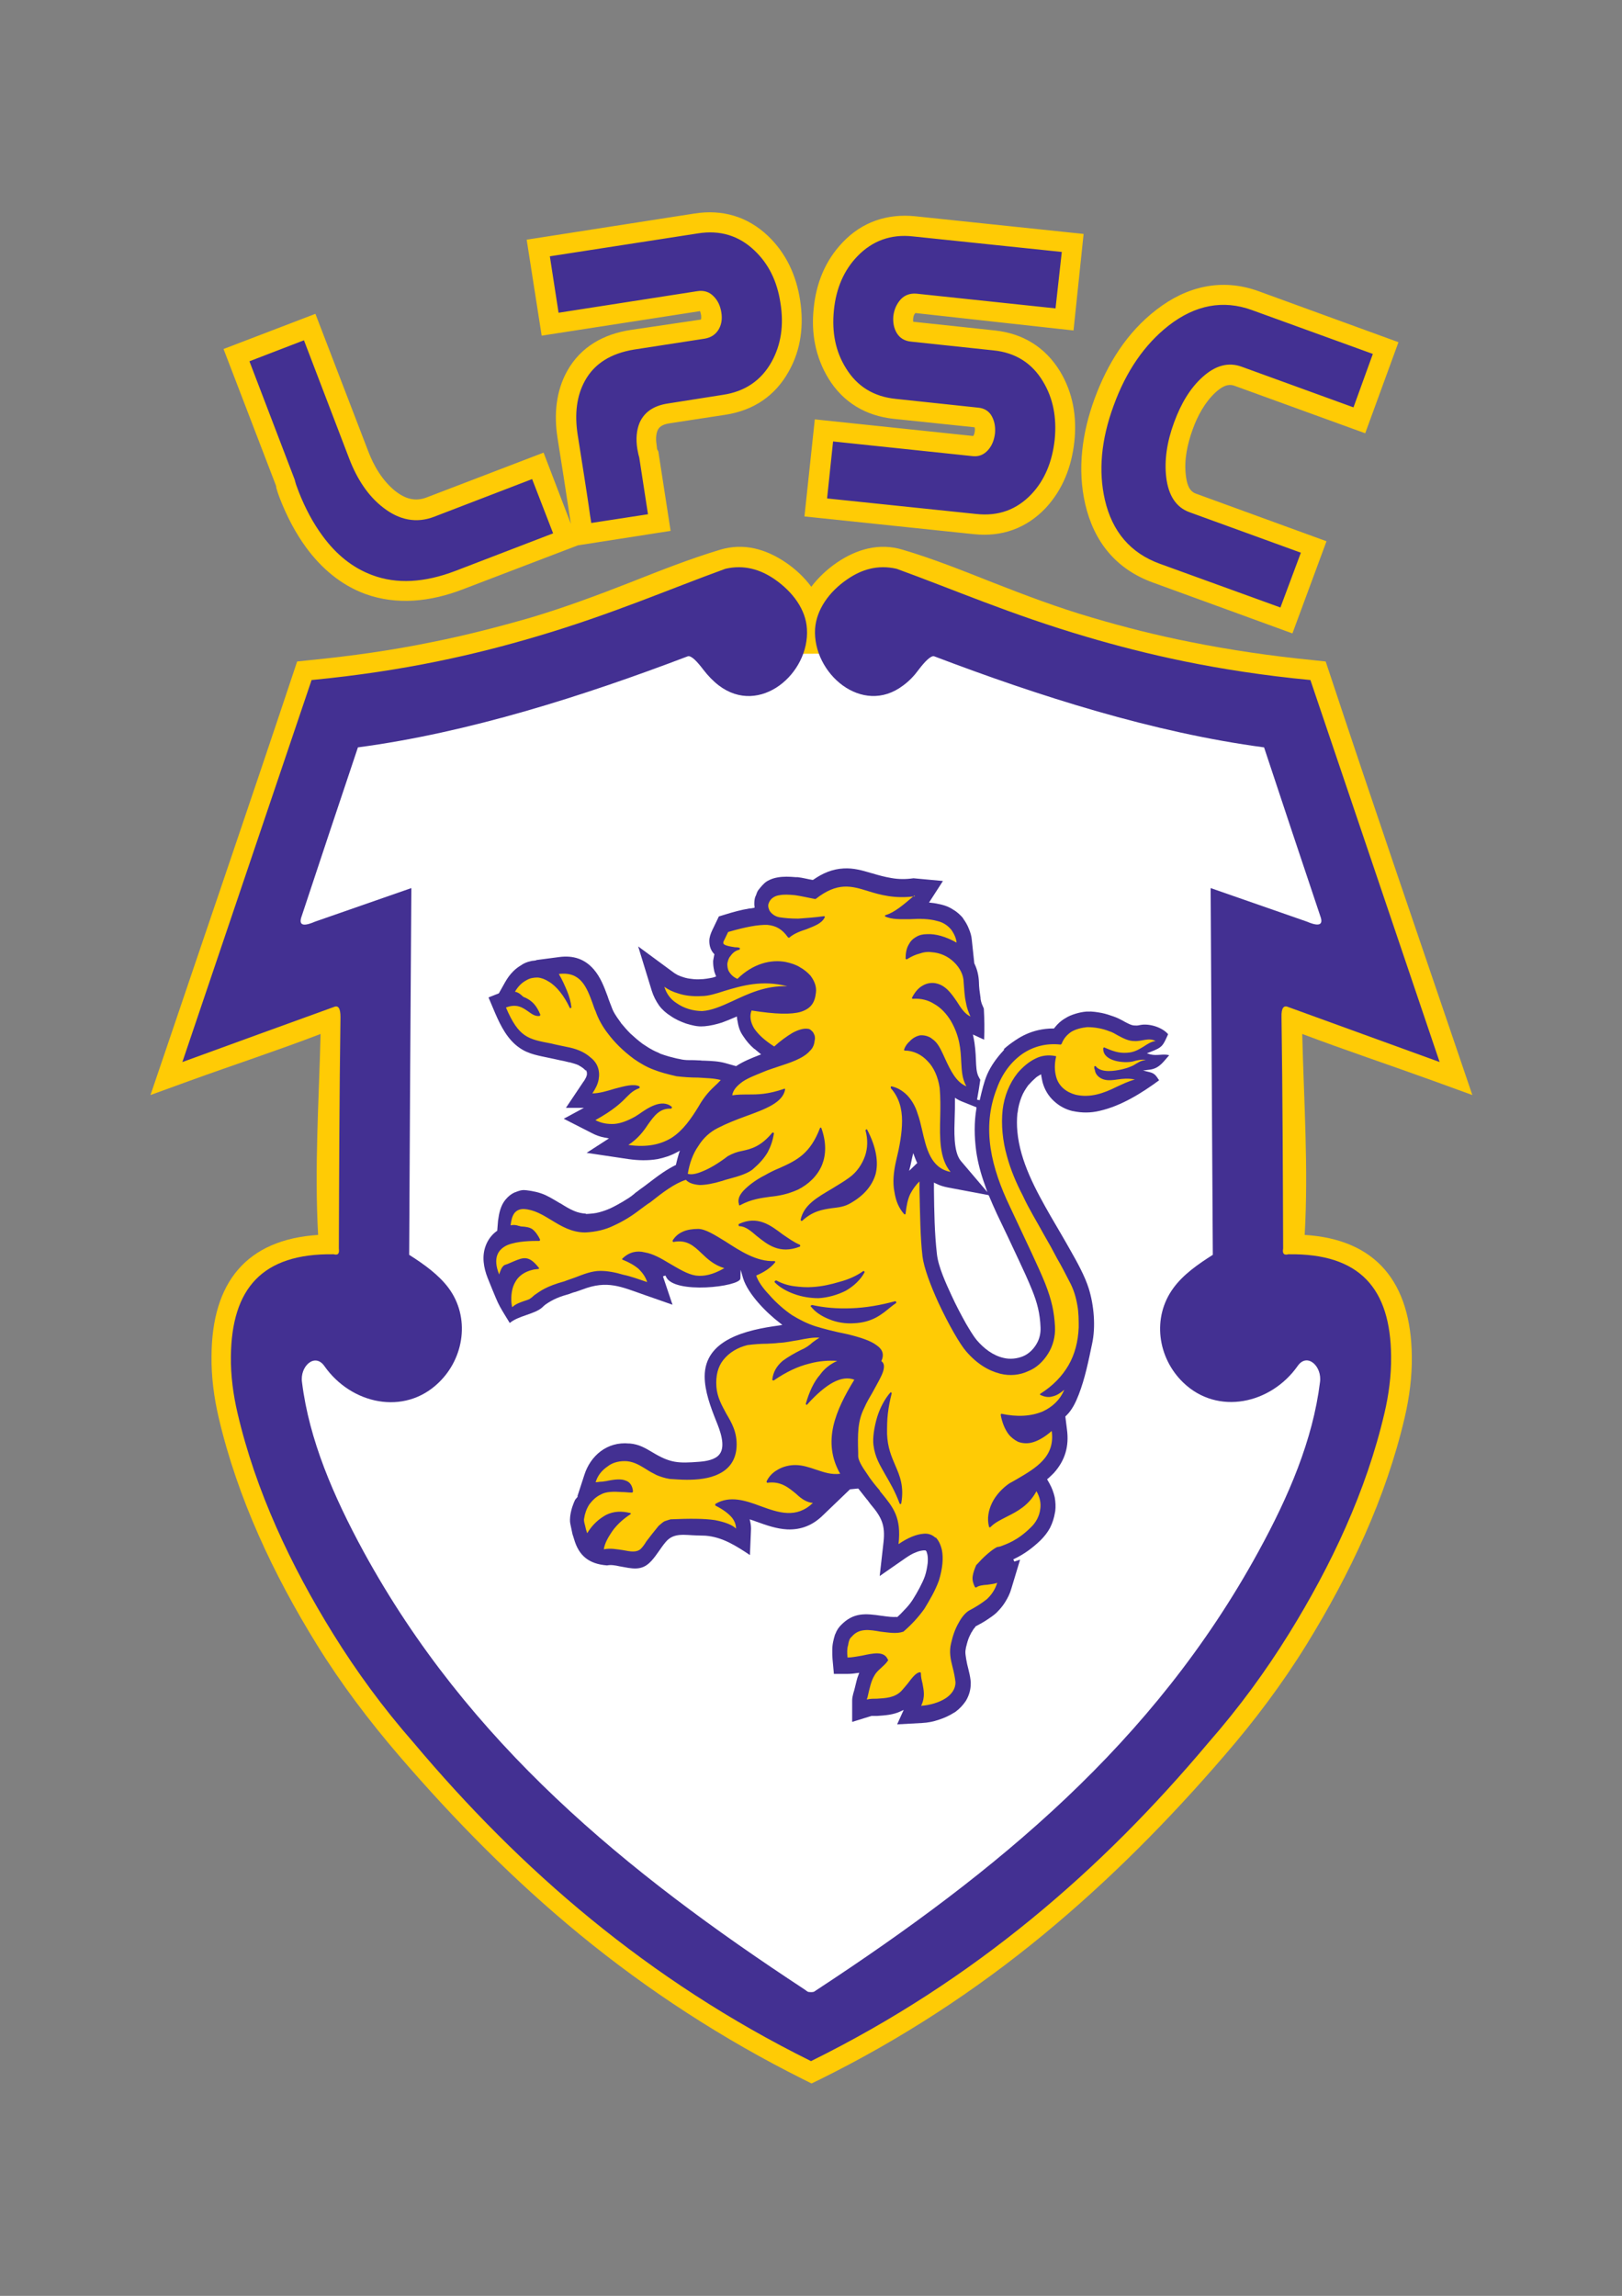
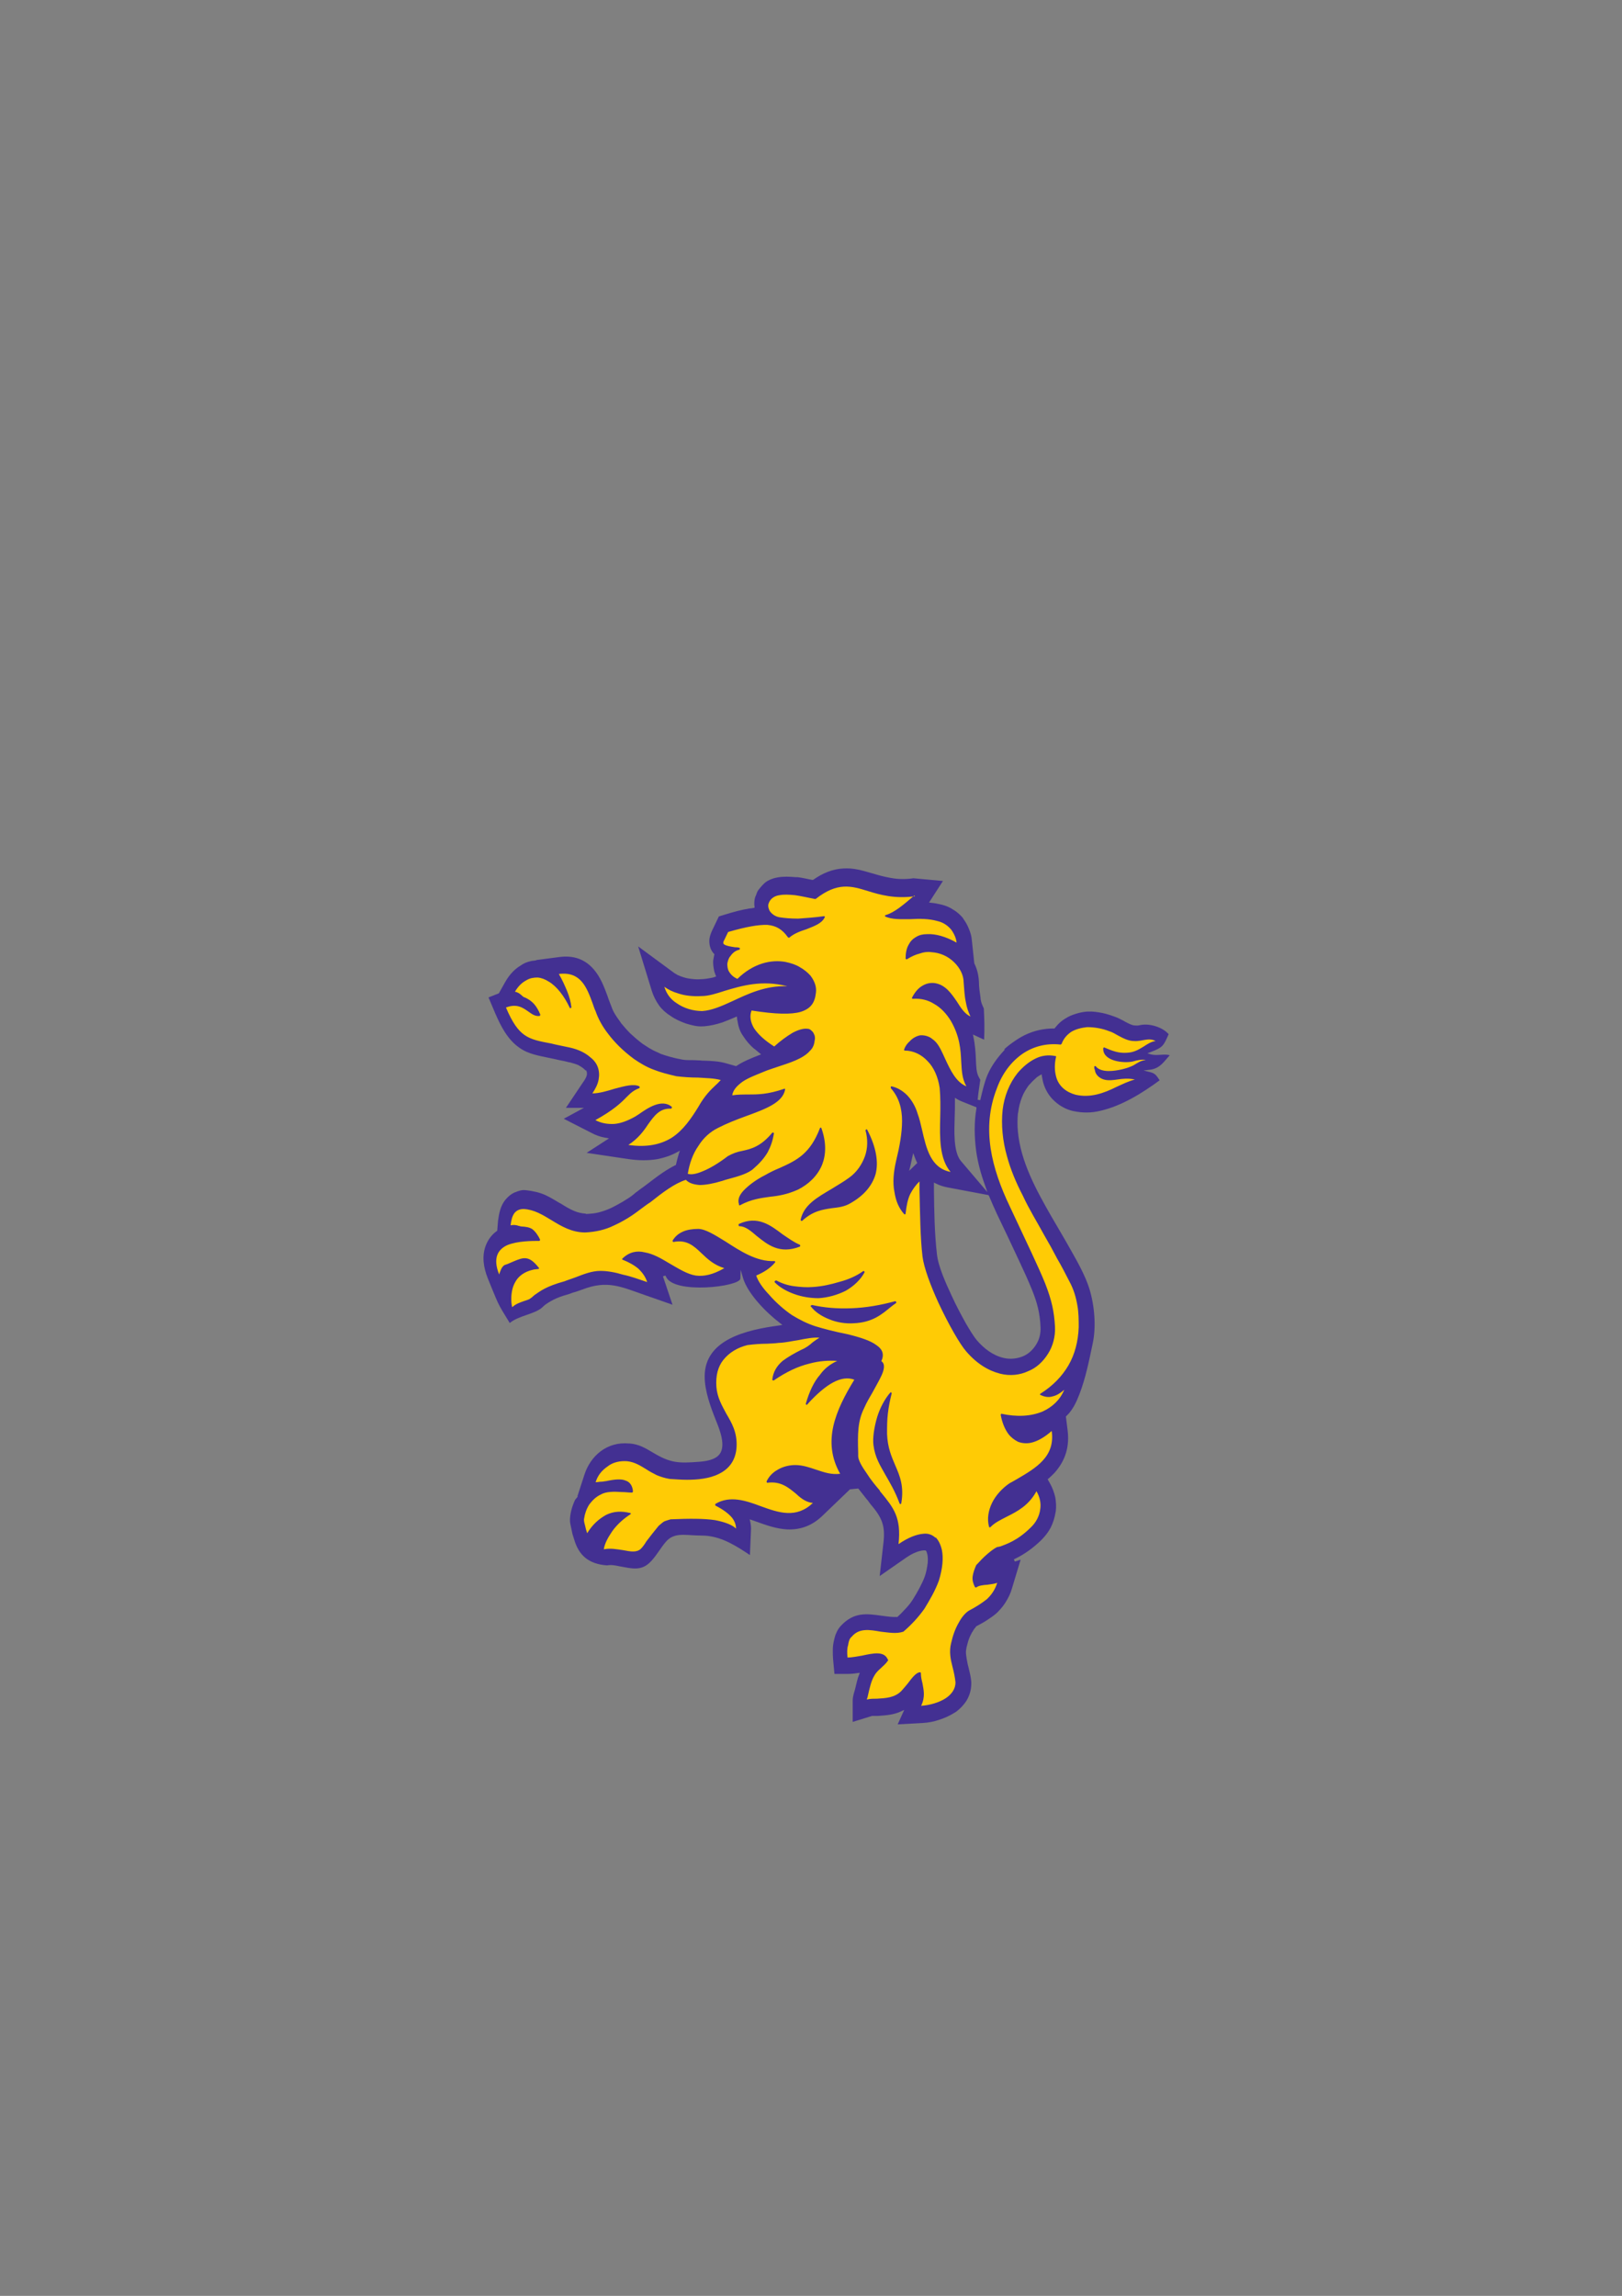
<svg xmlns="http://www.w3.org/2000/svg" version="1.1" id="Layer_1" x="0px" y="0px" viewBox="0 0 595 842" style="enable-background:new 0 0 595 842;" xml:space="preserve">
  <rect x="0" y="0" width="595" height="842" fill="#808080" stroke="none" />
  <style type="text/css">
	.st0{fill-rule:evenodd;clip-rule:evenodd;fill:#FFCB05;}
	.st1{fill-rule:evenodd;clip-rule:evenodd;fill:#FFFFFF;}
	.st2{fill-rule:evenodd;clip-rule:evenodd;fill:#433092;}
</style>
-   <path class="st0" d="M357,159.9c0.4-0.5,0.5-1.2,0.6-1.8c0-0.4,0.1-0.9-0.1-1.4l-29.7-3.1c-10.2-1.1-18.5-6-23.9-14.8  c-4.8-7.9-6.4-16.7-5.4-25.8c0.9-9.1,4.2-17.4,10.6-24.1c7.1-7.5,16.3-10.6,26.5-9.6l61.9,6.5l-3.7,35.4l-58-6.4  c-0.5,0.5-0.7,1.1-0.8,1.9c-0.1,0.6,0,1.2,0,1.3l30,3.2c10.2,1.1,18.4,6.1,23.8,14.9c4.8,7.9,6.3,16.8,5.3,25.9  c-1,9.1-4.2,17.5-10.5,24.3c-7.1,7.5-16.2,10.7-26.4,9.6l-62.1-6.5l3.8-35.6L357,159.9z M116.7,452.9c-1.4-24.6,0.3-49.1,0.9-73.7  c-15.9,6.1-32.1,11.4-48.1,17.2l-14.3,5.2l4.9-14.4c15.8-46.7,31.8-93.3,47.4-140.1l1.5-4.5l4.7-0.5c15.2-1.5,30.2-3.6,45.2-6.7  c12-2.4,24-5.5,35.8-8.9c12.4-3.7,24.5-8.2,36.5-12.9c10.9-4.3,21.7-8.6,33-12c8.7-2.6,16.9-0.2,24.2,4.8c3.5,2.4,6.7,5.4,9.2,8.8  c2.6-3.4,5.8-6.4,9.3-8.8c7.3-5,15.6-7.4,24.2-4.8c11.2,3.3,22.1,7.7,33,12c12,4.7,24.1,9.3,36.5,12.9c11.8,3.5,23.7,6.5,35.8,8.9  c14.9,3,30,5.2,45.2,6.7l4.7,0.5l1.5,4.5c15.5,46.8,31.5,93.4,47.4,140.1l4.9,14.4l-14.3-5.2c-16-5.8-32.2-11.2-48.1-17.2  c0.6,24.6,2.3,49.1,0.9,73.7c26.1,1.6,39,17.3,39.3,44.5c0.1,7.5-0.9,15.1-2.6,22.4c-6.9,29.6-20.1,57.5-36,83.3  c-8.9,14.4-19.1,28-30.2,40.8c-20.3,23.6-42.2,45.7-66.2,65.5c-25.2,20.8-52.6,38.6-81.9,53.1l-3.3,1.6l-3.2-1.6  c-29.2-14.6-56.7-32.4-81.9-53.1c-24-19.7-45.9-41.9-66.2-65.5c-11-12.8-21.3-26.4-30.2-40.8c-15.9-25.7-29.1-53.7-36-83.3  c-1.7-7.3-2.7-14.9-2.6-22.4C77.7,470.2,90.5,454.6,116.7,452.9z M474.1,232.3l-51.3-18.7c-13.4-4.9-21.5-14.9-24.7-28.7  c-3-13-1.1-26.3,3.4-38.6c4.7-12.8,11.8-24.3,22.7-32.7c11.1-8.6,24-11.7,37.5-6.8l51.3,18.7l-12.2,33.4l-47.9-17.4  c-2.7-1-5,0.6-7,2.4c-3.9,3.6-6.6,8.6-8.4,13.6c-1.9,5.3-3.2,11.1-2.5,16.8c0.3,2.5,0.9,5.7,3.6,6.7l48,17.5L474.1,232.3z M212,200  l-42.4,16.2c-11.5,4.4-23.9,5.9-35.7,1.6c-8.9-3.3-16-9.4-21.6-17c-4-5.5-7.1-11.5-9.6-17.9c-0.4-1.1-0.8-2.1-1.1-3.2  c-0.7-2.1,0.1-0.2-0.4-1.7l-19.2-50l33.7-12.9l19.3,50.2c2.1,5.6,5.3,11,10,14.8c3.6,2.8,7.2,4,11.6,2.3l42.8-16.4l10,26.1  c-0.3-2-0.6-4-0.9-5.9c-0.6-3.7-1.1-7.4-1.7-11.1c-0.8-4.9-1.5-9.7-2.3-14.6c-1.3-8.4-0.6-17,3.6-24.5c5-8.9,13.4-13.5,23.3-15  l25.7-3.8c0.2-0.4,0.1-1.1,0.1-1.5c-0.1-0.6-0.3-1.3-0.4-1.6l-58.1,9l-5.5-35.2l61.6-9.6c10.2-1.6,19.4,1.1,26.9,8.2  c6.7,6.4,10.4,14.5,11.8,23.6c1.4,9,0.4,18-4.1,26c-5,9.1-13,14.4-23.2,16l-20.3,3.1c-1.9,0.3-3.9,0.8-4.7,2.7  c-0.7,1.7-0.6,3.8-0.3,5.6c0.1,0.5,0,0.7,0.2,1.4l0.1,0.1l0.3,0.6l4.5,29.1L212,200z" />
-   <path class="st1" d="M89,361.4l31.6-100.3l75.4-16.4l46.8-10.9L253,240l88.9-0.5l125.2,22.2l35.3,91.8c0,0-46.8-7.9-46.8-5.5  c0,2.4,0.6,136.2,0.6,136.2l28-3l8.5,28l-29.2,76.6l-82.1,93.6l-59.6,46.2l-26.1,14.6l-65.6-42.5l-55.3-46.8l-41.3-54.1l-29.2-60.8  l-7.9-41.3L100,480l37.1-17.6l-0.6-114.9L89,361.4z" />
-   <path class="st2" d="M202.9,195.6L167,209.4c-11.3,4.3-21.5,4.9-30.5,1.5c-7-2.6-13.1-7.4-18.2-14.4c-3.4-4.6-6.3-10-8.7-16.1  c-0.4-1.1-0.8-2.1-1-2.7c-0.2-0.7-0.4-1.3-0.5-1.8l-16.6-43.4l20-7.7l16.6,43.4c3,7.8,7.1,13.8,12.4,17.9c6,4.7,12.3,5.9,18.8,3.4  l35.9-13.8L202.9,195.6z M265.2,144.8l-20.3,3.2c-5.2,0.8-8.6,3.2-10.3,7.1c-1.1,2.7-1.4,5.9-0.8,9.6c0.2,0.9,0.3,1.6,0.4,2  c0.1,0.4,0.2,0.8,0.3,1.1l3.2,20.8l-20.8,3.2c-0.3-1.6-0.6-3.9-1-6.7c-0.4-2.8-1-6.5-1.7-11.1c-0.7-4.6-1.5-9.4-2.3-14.6  c-1.2-7.8-0.3-14.4,2.7-19.8c3.5-6.3,9.5-10,18-11.4l25.9-4c2.4-0.4,4.1-1.6,5.2-3.5c1-1.8,1.3-3.8,0.9-6.2  c-0.4-2.4-1.3-4.3-2.8-5.8c-1.6-1.7-3.7-2.3-6.1-1.9l-50.8,7.9L201.7,94l54.3-8.4c8.1-1.3,15,0.8,20.7,6.2  c5.2,4.9,8.4,11.3,9.6,19.4c1.3,8.1,0.2,15.2-3.2,21.4C279.3,139.5,273.3,143.6,265.2,144.8z M387.2,113.1l-51-5.4  c-2.3-0.2-4.3,0.5-5.8,2.1c-1.5,1.7-2.4,3.7-2.7,6.1c-0.2,2.4,0.2,4.5,1.3,6.3c1.1,1.8,2.9,2.9,5.3,3.1l30.1,3.2  c8.1,0.8,14.2,4.7,18.2,11.4c3.7,6.1,5.1,13.2,4.3,21.3c-0.9,8.2-3.7,14.9-8.5,20c-5.4,5.7-12.1,8.2-20.3,7.3l-54.7-5.7l2.2-20.9  l51.3,5.4c2.2,0.2,4-0.5,5.6-2.3c1.4-1.6,2.2-3.6,2.5-6.1c0.2-2.4-0.2-4.5-1.2-6.3c-1-1.8-2.7-2.9-5-3.1l-30.1-3.2  c-8.2-0.8-14.3-4.6-18.4-11.3c-3.8-6.1-5.2-13.1-4.4-21.2c0.8-8.1,3.7-14.7,8.6-19.8c5.5-5.7,12.3-8.2,20.4-7.3l54.6,5.7  L387.2,113.1z M469.7,222.8l-44.4-16.1c-10.6-3.9-17.3-11.7-20-23.4c-2.4-10.5-1.4-22,3.2-34.5c4.6-12.7,11.4-22.5,20.2-29.4  c9.8-7.6,20-9.5,30.5-5.7l44.4,16.1l-7.1,19.6l-41-14.9c-4.9-1.8-9.7-0.5-14.5,3.9c-4.3,3.9-7.7,9.4-10.3,16.5  c-2.7,7.3-3.6,14-2.9,20.1c0.8,6.7,3.6,11,8.4,12.8l41,14.9L469.7,222.8z M297.5,755.9c-60-29.7-106.6-70.2-145.8-116.8  c-11.3-12.9-21-26.2-29.5-39.9c-15.5-25-28.4-52.3-35.1-81.1c-1.5-6.4-2.5-13.6-2.4-20.7c0.3-24.7,11.3-37.8,37.7-37.4  c1.8,0.5,2.1-0.5,1.9-2.1c0.1-28.5,0.2-56.4,0.6-84.9c0-3.2-0.8-4.4-2.4-3.7c-18.5,6.7-37,13.4-55.6,20.2  c15.8-46.7,31.6-93.4,47.4-140.1c34.4-3.3,60.6-9.5,82.3-15.9c27.8-8.2,48.3-17.2,69.5-24.9c6.9-1.6,12.9,0.3,18,3.8  c6.8,4.7,11.5,11.2,11.9,18.2c1.1,16.4-17.3,32.2-32.3,20.8c-2.1-1.6-4-3.6-5.7-5.8c-2.2-2.9-4.4-5.3-5.7-4.9  c-38.4,14.6-80.4,28-121,33.4c-6.9,20.6-13.8,41.2-20.6,61.8c-1.7,4.5,2.1,3.3,4.9,2.1c11.8-4.1,23.5-8.2,35.3-12.3  c-0.3,44.8-0.6,89.7-0.8,134.5c5.5,3.5,10.8,7.3,14.4,12.1c8,10.7,5.9,25.7-3.6,34.8c-12.6,12.2-32.1,7.9-41.9-6.1  c-3.5-5-9.1,0.1-8.2,6c2.6,21,11.5,41.7,22.6,62.1c38.4,70.2,95.9,117.3,161.7,160.5c1.2,0.8,1,1,2.4,1c1.4,0,1.2-0.3,2.4-1  c65.8-43.2,123.3-90.3,161.7-160.5c11.2-20.4,20-41.1,22.6-62.1c0.9-5.9-4.7-11.1-8.2-6c-9.8,13.9-29.3,18.2-41.9,6.1  c-9.5-9.1-11.6-24-3.6-34.8c3.6-4.9,8.9-8.6,14.4-12.1c-0.3-44.8-0.5-89.7-0.8-134.5c11.8,4.1,23.5,8.2,35.3,12.3  c2.8,1.2,6.6,2.3,4.9-2.1c-6.9-20.6-13.8-41.2-20.6-61.8c-40.6-5.4-82.6-18.8-121-33.4c-1.2-0.4-3.5,2-5.7,4.9  c-1.6,2.2-3.5,4.2-5.7,5.8c-15,11.4-33.3-4.5-32.3-20.8c0.5-7,5.1-13.6,11.9-18.2c5.1-3.5,11-5.4,18-3.8  c21.2,7.7,41.7,16.7,69.5,24.9c21.7,6.4,47.9,12.6,82.3,15.9c15.8,46.7,31.6,93.4,47.4,140.1c-18.5-6.7-37.1-13.5-55.6-20.2  c-1.6-0.7-2.5,0.4-2.4,3.7c0.4,28.5,0.5,56.4,0.6,84.9c-0.3,1.6,0.1,2.6,1.9,2.1c26.4-0.4,37.5,12.7,37.7,37.4  c0.1,7.1-0.9,14.3-2.4,20.7c-6.7,28.8-19.6,56.1-35.1,81.1c-8.5,13.7-18.2,27-29.5,39.9C404.1,685.8,357.5,726.3,297.5,755.9z" />
  <g>
-     <path class="st2" d="M336.5,426.5l-3,2.9l0.4-1.6c0-0.1,0.1-0.3,0.1-0.4c0.2-0.9,0.4-1.9,0.6-2.8l0.4-1.7l0.6,1.6   c0.2,0.6,0.5,1.2,0.7,1.7L336.5,426.5z M362.8,438.6c0.9,2.2,1.9,4.4,2.9,6.6c2.7,5.6,5.4,11.3,8,16.9c1.7,3.6,3.4,7.3,4.9,11   c1.9,4.7,2.9,8.6,3.1,13.7c0.1,2.2-0.4,4.4-1.6,6.3c-1.1,1.8-2.7,3.4-4.8,4.3c-2.2,0.9-4.8,1.2-7.2,0.6c-3.9-0.9-7.2-3.5-9.7-6.4   c-1.5-1.8-2.8-4.1-4-6.1c-1.9-3.4-3.7-6.8-5.3-10.3c-2-4.3-4.9-10.6-5.4-15.2c-0.9-7.8-1-15.7-1.1-23.5c0-0.7,0-1.3,0-2l0-0.8   l0.8,0.4c1.4,0.7,2.8,1.1,4.3,1.4l14.9,2.8L362.8,438.6z M358.2,406.4c-0.9,5.2-0.8,10.5-0.1,15.8c0.6,4.2,1.7,8.3,3.2,12.4   l0.9,2.6l-9.7-11.4c-2.9-3.4-2.4-11.6-2.3-15.8c0.1-2.2,0.1-4.4,0.1-6.5l0-0.9l0.8,0.5c0.5,0.3,1.1,0.6,1.6,0.8l5.5,2.2   L358.2,406.4z M359.6,396l-0.5-0.9c-1-1.7-1-4.3-1.1-6.2c-0.1-2.8-0.3-5.7-0.9-8.5l-0.2-1l4.1,1.9c0.2-3.8,0.1-7.6-0.1-11.4   c-0.2-0.5-0.4-0.9-0.6-1.4l0,0l-0.2-0.5c-0.2-0.6-0.3-1.1-0.4-1.7l0-0.3c-0.3-2-0.6-4-0.6-5.9c-0.1-2.3-0.6-4.5-1.6-6.6l-0.1-0.2   l-0.9-8.5c-0.1-1.4-0.5-2.8-1.1-4.2c-0.5-1.3-1.2-2.5-2-3.6l-0.1-0.2l-0.3-0.4c-0.8-0.9-1.7-1.7-2.7-2.4l0,0l-0.5-0.3   c-1.3-0.9-2.7-1.5-4.3-1.9c-1.3-0.3-2.6-0.6-3.9-0.7l-0.8-0.1l5.1-7.9l-10.8-1c-2.8,0.4-5.5,0.4-8.2-0.1c-2.4-0.4-4.6-1-6.9-1.7   l-0.4-0.1l0,0c-3.4-1-6.5-1.9-10.1-1.7c-4.2,0.2-7.8,1.8-11.1,4.1l-0.2,0.1l-0.2,0c-1.8-0.3-3.6-0.8-5.4-1l-0.4,0l-0.3,0   c-2.3-0.2-4.5-0.3-6.7,0.1c-1.2,0.2-2.4,0.6-3.5,1.2l-0.5,0.3c-1.2,0.8-2.1,2-3,3.1l0,0c-0.4,0.5-0.7,1.4-0.9,2l-0.2,0.4   c-0.3,0.8-0.4,1.7-0.4,2.6c0,0.4,0,0.7,0.1,1.1l0,0.4l-0.5,0.1c-0.5,0.1-1,0.2-1.5,0.2c-3,0.5-5.9,1.3-8.8,2.2l-2.3,0.7l-2.4,5   c-0.6,1.3-1.1,2.6-1.1,4c0,1.8,0.5,3.4,1.7,4.7l0.2,0.2l-0.1,0.2c-0.1,0.5-0.2,1-0.3,1.6l-0.1,0.6v0.4c0,0.9,0.1,1.9,0.3,2.8   c0.1,0.7,0.3,1.3,0.6,2l0.2,0.5l-0.5,0.2c-0.5,0.2-1,0.3-1.6,0.4c-0.9,0.2-1.9,0.3-2.8,0.4l-0.3,0c-1.3,0.1-2.6,0.1-3.9-0.1   c-1-0.1-2-0.3-2.9-0.6c-0.7-0.2-1.4-0.5-2.1-0.8c-0.5-0.3-1.1-0.6-1.6-1l-12.9-9.5l5,16.3c0.6,1.9,1.5,3.7,2.7,5.4   c1.1,1.5,2.6,2.8,4.2,3.8c1.7,1.2,3.7,2.1,5.7,2.8c2,0.6,4.2,1.2,6.3,1l0.3,0c2.3-0.2,4.4-0.7,6.6-1.4c1.6-0.6,3.1-1.2,4.7-1.9   l0.7-0.3l0.1,0.7c0,0.2,0,0.5,0.1,0.7c0.3,2,0.8,3.9,2,5.6l0.2,0.3c1.1,1.7,2.4,3.2,3.9,4.5l0.2,0.1v0c0.6,0.5,1.2,1,1.8,1.5   l0.6,0.5l-0.8,0.3c-2.8,1.1-5.8,2.3-8.2,3.9l-0.2,0.1l-3.9-1.1c-2.5-0.7-5.1-0.8-7.6-0.9c-0.6,0-1.1,0-1.7-0.1l-0.3,0   c-1.2-0.1-2.5-0.1-3.7-0.1h0c-1.2,0-2.3-0.1-3.5-0.4c-1.3-0.2-2.5-0.6-3.8-0.9c-1.1-0.3-2.3-0.7-3.4-1.1l-0.1-0.1   c-1.1-0.5-2.1-0.9-3.1-1.5c-1-0.5-1.9-1.2-2.9-1.8l-0.3-0.2l0,0c-1.6-1.2-3.1-2.5-4.5-3.8c-1.2-1.2-2.3-2.5-3.4-3.8l-0.1-0.2   c-0.8-1.1-1.6-2.2-2.3-3.4c-0.6-1-1-2.1-1.4-3.2l-0.2-0.5c-0.2-0.5-0.4-1.1-0.6-1.6l-0.3-0.9v0c-1.3-3.5-2.6-7-5.1-9.9   c-3.3-3.8-7.5-5.2-12.7-4.5l-8.4,1.1l0,0.1l-0.7,0.1c-0.3,0-0.6,0.1-0.9,0.1v0l-0.4,0.1c-1.4,0.3-2.6,0.8-3.7,1.6   c-1,0.6-1.9,1.3-2.7,2.1v0l-0.1,0.1c-1.2,1.2-2.1,2.5-2.9,3.9l-2.3,4.1l-3.8,1.5l2.5,5.9c2,4.6,4.5,9.6,8.9,12.6   c3.4,2.4,7.3,2.9,11.4,3.8c1.1,0.2,2.2,0.5,3.2,0.7c1.2,0.2,2.4,0.5,3.6,0.8l0.2,0c1,0.3,2.2,0.6,3.1,1c0.7,0.4,1.4,0.8,2,1.3   l0.2,0.2c0.2,0.2,0.4,0.3,0.5,0.5l0.2-0.1l0.2,0.5c0.1,0.2,0.1,0.4,0.1,0.6c0,0.2,0,0.4,0,0.5l0,0.1c-0.1,0.3-0.2,0.6-0.3,0.9   c-0.3,0.6-0.7,1.3-1.1,1.8l-6.3,9.4l6.6,0l-7.4,4l10.2,5.2c1.5,0.8,3.1,1.4,4.8,1.7l1.6,0.3l-8.2,5.3l15.4,2.3   c3.5,0.5,7.1,0.6,10.6,0c2.5-0.5,4.9-1.3,7.1-2.5l1.1-0.6l-0.4,1.2c-0.4,1.3-0.7,2.5-1,3.8l0,0.2l-0.2,0.1   c-1.6,0.8-3.1,1.7-4.6,2.7c-2.4,1.6-4.6,3.4-6.9,5.1c-0.8,0.6-1.6,1.1-2.3,1.7c-0.4,0.3-0.9,0.6-1.3,1l-0.1,0.1   c-1.3,1.1-2.8,2-4.3,2.9c-1.4,0.8-2.8,1.6-4.3,2.3c-1.3,0.6-2.7,1.1-4.2,1.5c-1.4,0.4-2.9,0.5-4.4,0.6l-0.5,0v-0.1   c-1.5-0.1-2.9-0.4-4.3-1c-1.7-0.7-3.3-1.7-4.9-2.7l-0.4-0.2l0,0c-1.7-1-3.3-2-5.2-2.9c-2.2-1-4.6-1.5-7.1-1.8l-0.2,0   c-1.4-0.2-2.7,0.3-3.9,0.8l-0.1,0h0c-1.3,0.6-2.4,1.5-3.3,2.6v0l-0.1,0.1c-0.9,1.1-1.5,2.4-1.9,3.7c-0.4,1.3-0.6,2.6-0.8,4   l-0.3,3.7l-0.2,0.1c-1.9,1.4-3.2,3.2-4,5.3c-1.5,3.9-0.8,8.1,0.7,11.9l1.7,4.2c0.9,2.1,1.7,4.3,2.8,6.3c1.1,2,2.4,4,3.6,6   c3.2-2.7,9.1-3.2,11.9-5.7c0.3-0.3,0.6-0.6,1-0.9l0.1-0.1c3-2.1,5.4-3,9-4l0.2-0.1l0.3-0.1c0.5-0.2,1.1-0.4,1.6-0.5   c0.8-0.3,1.6-0.5,2.3-0.8l0.3-0.1c9.1-3.5,14.1-1,22.7,2l10.3,3.6l-3.5-10.4l0.9-0.3l0.2,0.4c2.8,6.6,27.2,3.7,27.3,0.7l0.1-3.2   l0.9,3.1c1.8,5.8,8.5,12.6,13.5,16.4l0.9,0.7l-1.1,0.2c-12,1.6-27.4,5.1-27.4,18.7c0,5.4,2.2,11.3,4.2,16.3   c1.3,3.2,3.7,9.2,1.2,12.3c-1.6,2-4.9,2.5-7.4,2.7c-7.7,0.6-10.6,0.5-17.2-3.5c-2.7-1.6-4.9-2.9-8.2-3.2l-0.3,0   c-8.2-0.8-14.2,4.6-16.4,11.4l-2.6,8h0.2L211,550c-0.3,0.6-0.6,1.3-0.8,1.9c-0.5,1.3-0.8,2.6-1,3.9c-0.1,1-0.2,2,0,3   c0.1,0.6,0.3,1.3,0.4,1.9c0.1,0.6,0.3,1.3,0.4,1.9c0.2,0.6,0.4,1.3,0.6,1.9c1.7,5.9,5.3,9.1,12.1,9.6c1.4-0.3,3.1,0,4.4,0.3   c4.6,0.8,8.2,2,11.7-1.8l0.2-0.2c2-2.2,3.4-4.8,5.3-7c2.9-3.4,7-2.4,11.1-2.3c1.1,0,2.3,0.1,3.4,0.1c6.3,0.5,11.3,3.8,16.3,7.1   l0.4-9.6c0-0.9-0.1-1.8-0.3-2.7l-0.2-0.8l0.9,0.3c0.6,0.2,1.1,0.4,1.7,0.6c3.6,1.3,7.3,2.6,11.2,2.8c5.2,0.2,9.4-1.6,13-5.1l10-9.6   l3-0.3l0.2,0.2c1,1.3,2,2.5,3,3.8l0.2,0.2c0.4,0.5,0.7,1,1.1,1.5c4.1,4.8,5.5,7.7,4.8,14l-1.4,12.4l9.5-6.6   c1.2-0.8,2.4-1.6,3.8-2.1c0.9-0.4,1.8-0.6,2.7-0.7l0.2,0c0.3,0,0.2,0,0.4,0l0.2,0l0.4,0.4l0,0.1c0.1,0.3,0.2,0.6,0.3,1   c0.2,1,0.2,2.1,0.1,3.2c-0.2,1.6-0.5,3.2-1,4.7c-0.5,1.5-1.3,3-2,4.4c-0.8,1.5-1.6,2.9-2.5,4.3c-0.9,1.4-1.9,2.6-3.1,3.8   c-0.8,0.9-1.7,1.8-2.6,2.6L329,593l-0.2,0c-1.4,0.1-3.1-0.1-4.5-0.3l-0.7-0.1l-0.1,0c-6.1-0.9-10.4-1.3-15,3.4   c-0.9,0.9-1.6,2-2,3.1l-0.2,0.4c-0.3,0.9-0.5,1.8-0.7,2.7c-0.2,1-0.3,2-0.3,3.1c0,1.1,0,2.1,0.1,3.2l0.5,5.4h4.8   c1.2,0,2.4-0.1,3.6-0.3l0.9-0.1l-0.3,0.8c-0.3,0.7-0.5,1.4-0.7,2.2c-0.4,1.5-0.7,3.1-1.2,4.6c-0.2,0.9-0.4,1.6-0.4,2.5l0,0.1l0,0   v7.8l6.8-2.1c0.2-0.1,0.4-0.1,0.6-0.1c0.5,0,1,0,1.5,0l0.3,0l0.1,0c2.9-0.2,5.7-0.4,8.3-1.6l1.3-0.6l-2.4,5.3l9.1-0.5   c2.1-0.1,4.2-0.5,6.2-1.2c1.9-0.6,3.9-1.5,5.6-2.6l0.5-0.3l0,0c1.5-1.1,2.8-2.5,3.8-4c1.2-2,1.8-4.1,1.8-6.4l0-0.2l0-0.3   c-0.1-1.2-0.3-2.4-0.6-3.6c-0.2-1-0.5-2-0.7-2.9l-0.1-0.5l0,0c-0.2-1-0.4-2-0.5-3c-0.1-0.8-0.1-1.5,0.1-2.3l0-0.2   c0.3-1.1,0.5-2.1,0.9-3.2c0.3-0.9,0.8-1.8,1.2-2.6l0.1-0.1c0.3-0.5,0.6-1.1,1.1-1.6c0.1-0.1,0.2-0.2,0.2-0.3l0-0.1l0.4-0.2   c1.3-0.7,2.6-1.4,3.8-2.2c1.2-0.8,2.4-1.6,3.4-2.5l0.3-0.3l0.1-0.1c1.1-1.1,2.1-2.3,2.9-3.6c1-1.6,1.8-3.2,2.3-5l3.2-10.6l-2.1,0.7   l-0.4-0.8l0.4-0.2c3.6-1.7,6.8-4.1,9.6-6.8c1.4-1.4,2.6-2.9,3.5-4.6c0.9-1.8,1.5-3.7,1.8-5.6l0.1-0.5l0,0c0.2-1.7,0.1-3.4-0.2-5.1   l0,0v0c-0.4-1.7-1-3.4-1.9-5l-0.9-1.6l0.3-0.2c0.8-0.7,1.5-1.4,2.2-2.1c4.2-4.7,5.6-9.9,4.8-15.9l-0.6-4.8l0.4-0.4   c2.1-2,3.5-5,4.5-7.6c2.3-5.9,3.6-12.4,4.9-18.6c1.4-6.3,0.7-14.2-1.2-20.3c-1.4-4.5-4.2-9.6-6.6-13.8c-2.4-4.3-4.9-8.5-7.4-12.8   c-5.5-9.6-11.2-20-12.2-31c-0.2-2.2-0.2-4.4,0-6.6l0,0l0.1-0.4c0.2-1.9,0.7-3.8,1.4-5.6c0.6-1.6,1.5-3,2.5-4.4l0,0l0.3-0.3   c0.7-0.8,1.5-1.6,2.3-2.3c0.4-0.4,0.9-0.7,1.4-1l0.7-0.4l0.1,0.7c0.1,0.7,0.3,1.4,0.4,2l0.1,0.4l0,0c0.7,2.5,2.1,4.9,4.1,6.7   c1.9,1.8,4.3,3.1,6.9,3.7l0.1,0c3.3,0.7,6.5,0.7,9.8-0.1c7.9-1.8,15.4-6.5,21.8-11.2c-1-1.4-1.4-2.5-3.5-3l-2.4-0.6l2.5-0.3   c3.6-0.5,5-3,7.1-5.3c-2.1-0.6-4.6,0.3-6.9-0.3l-1.3-0.4l1.3-0.5c4.5-1.7,4.6-2.3,6.5-6.5c-2.1-2.5-6.8-4-10.1-3.4   c-0.5,0.1-1.3,0.3-1.9,0.2c-0.1,0-0.2,0-0.3,0c-1.2,0-2.7-0.9-3.7-1.4c0,0,0,0,0,0l0,0l-0.5-0.3c-1.1-0.6-2.3-1.2-3.5-1.6   c-1.4-0.5-2.9-1-4.4-1.3c-1.7-0.3-3.4-0.6-5.1-0.5l-0.4,0c-1.4,0.1-2.8,0.4-4.1,0.8c-1.3,0.4-2.6,0.9-3.8,1.7l-0.2,0.1   c-1.3,0.8-2.4,1.8-3.3,2.9c-0.1,0.2-0.3,0.3-0.4,0.5l-0.2,0.2l-0.3,0c-1.8,0-3.6,0.2-5.4,0.6c-3.1,0.7-5.9,2-8.4,3.7   c-1.5,1-3,2.1-4.3,3.3l0.2,0.1l-0.4,0.5c-2.4,2.6-4.5,5.5-5.9,8.7c-1.2,2.8-1.9,6-2.6,8.9l-0.1,0.5l-1-0.2l0.1-0.5   C358.9,400.5,359.3,398.3,359.6,396z" />
+     <path class="st2" d="M336.5,426.5l-3,2.9l0.4-1.6c0-0.1,0.1-0.3,0.1-0.4c0.2-0.9,0.4-1.9,0.6-2.8l0.4-1.7l0.6,1.6   c0.2,0.6,0.5,1.2,0.7,1.7L336.5,426.5z M362.8,438.6c0.9,2.2,1.9,4.4,2.9,6.6c2.7,5.6,5.4,11.3,8,16.9c1.7,3.6,3.4,7.3,4.9,11   c1.9,4.7,2.9,8.6,3.1,13.7c0.1,2.2-0.4,4.4-1.6,6.3c-1.1,1.8-2.7,3.4-4.8,4.3c-2.2,0.9-4.8,1.2-7.2,0.6c-3.9-0.9-7.2-3.5-9.7-6.4   c-1.5-1.8-2.8-4.1-4-6.1c-1.9-3.4-3.7-6.8-5.3-10.3c-2-4.3-4.9-10.6-5.4-15.2c-0.9-7.8-1-15.7-1.1-23.5c0-0.7,0-1.3,0-2l0-0.8   l0.8,0.4c1.4,0.7,2.8,1.1,4.3,1.4l14.9,2.8L362.8,438.6z M358.2,406.4c-0.9,5.2-0.8,10.5-0.1,15.8c0.6,4.2,1.7,8.3,3.2,12.4   l0.9,2.6l-9.7-11.4c-2.9-3.4-2.4-11.6-2.3-15.8c0.1-2.2,0.1-4.4,0.1-6.5l0-0.9l0.8,0.5c0.5,0.3,1.1,0.6,1.6,0.8l5.5,2.2   L358.2,406.4z M359.6,396l-0.5-0.9c-1-1.7-1-4.3-1.1-6.2c-0.1-2.8-0.3-5.7-0.9-8.5l-0.2-1l4.1,1.9c0.2-3.8,0.1-7.6-0.1-11.4   c-0.2-0.5-0.4-0.9-0.6-1.4l0,0l-0.2-0.5c-0.2-0.6-0.3-1.1-0.4-1.7l0-0.3c-0.3-2-0.6-4-0.6-5.9c-0.1-2.3-0.6-4.5-1.6-6.6l-0.1-0.2   l-0.9-8.5c-0.1-1.4-0.5-2.8-1.1-4.2c-0.5-1.3-1.2-2.5-2-3.6l-0.1-0.2l-0.3-0.4c-0.8-0.9-1.7-1.7-2.7-2.4l0,0l-0.5-0.3   c-1.3-0.9-2.7-1.5-4.3-1.9c-1.3-0.3-2.6-0.6-3.9-0.7l-0.8-0.1l5.1-7.9l-10.8-1c-2.8,0.4-5.5,0.4-8.2-0.1c-2.4-0.4-4.6-1-6.9-1.7   l-0.4-0.1l0,0c-3.4-1-6.5-1.9-10.1-1.7c-4.2,0.2-7.8,1.8-11.1,4.1l-0.2,0.1l-0.2,0c-1.8-0.3-3.6-0.8-5.4-1l-0.4,0l-0.3,0   c-2.3-0.2-4.5-0.3-6.7,0.1c-1.2,0.2-2.4,0.6-3.5,1.2l-0.5,0.3c-1.2,0.8-2.1,2-3,3.1l0,0c-0.4,0.5-0.7,1.4-0.9,2l-0.2,0.4   c-0.3,0.8-0.4,1.7-0.4,2.6c0,0.4,0,0.7,0.1,1.1l0,0.4l-0.5,0.1c-0.5,0.1-1,0.2-1.5,0.2c-3,0.5-5.9,1.3-8.8,2.2l-2.3,0.7l-2.4,5   c-0.6,1.3-1.1,2.6-1.1,4c0,1.8,0.5,3.4,1.7,4.7l0.2,0.2l-0.1,0.2c-0.1,0.5-0.2,1-0.3,1.6l-0.1,0.6v0.4c0,0.9,0.1,1.9,0.3,2.8   c0.1,0.7,0.3,1.3,0.6,2l0.2,0.5l-0.5,0.2c-0.5,0.2-1,0.3-1.6,0.4c-0.9,0.2-1.9,0.3-2.8,0.4l-0.3,0c-1.3,0.1-2.6,0.1-3.9-0.1   c-1-0.1-2-0.3-2.9-0.6c-0.7-0.2-1.4-0.5-2.1-0.8c-0.5-0.3-1.1-0.6-1.6-1l-12.9-9.5l5,16.3c0.6,1.9,1.5,3.7,2.7,5.4   c1.1,1.5,2.6,2.8,4.2,3.8c1.7,1.2,3.7,2.1,5.7,2.8c2,0.6,4.2,1.2,6.3,1l0.3,0c2.3-0.2,4.4-0.7,6.6-1.4c1.6-0.6,3.1-1.2,4.7-1.9   l0.7-0.3l0.1,0.7c0,0.2,0,0.5,0.1,0.7c0.3,2,0.8,3.9,2,5.6l0.2,0.3c1.1,1.7,2.4,3.2,3.9,4.5l0.2,0.1v0c0.6,0.5,1.2,1,1.8,1.5   l0.6,0.5l-0.8,0.3c-2.8,1.1-5.8,2.3-8.2,3.9l-0.2,0.1l-3.9-1.1c-2.5-0.7-5.1-0.8-7.6-0.9c-0.6,0-1.1,0-1.7-0.1l-0.3,0   c-1.2-0.1-2.5-0.1-3.7-0.1h0c-1.2,0-2.3-0.1-3.5-0.4c-1.3-0.2-2.5-0.6-3.8-0.9c-1.1-0.3-2.3-0.7-3.4-1.1l-0.1-0.1   c-1.1-0.5-2.1-0.9-3.1-1.5c-1-0.5-1.9-1.2-2.9-1.8l-0.3-0.2l0,0c-1.6-1.2-3.1-2.5-4.5-3.8c-1.2-1.2-2.3-2.5-3.4-3.8l-0.1-0.2   c-0.8-1.1-1.6-2.2-2.3-3.4c-0.6-1-1-2.1-1.4-3.2l-0.2-0.5c-0.2-0.5-0.4-1.1-0.6-1.6l-0.3-0.9v0c-1.3-3.5-2.6-7-5.1-9.9   c-3.3-3.8-7.5-5.2-12.7-4.5l-8.4,1.1l0,0.1l-0.7,0.1c-0.3,0-0.6,0.1-0.9,0.1v0l-0.4,0.1c-1.4,0.3-2.6,0.8-3.7,1.6   c-1,0.6-1.9,1.3-2.7,2.1v0l-0.1,0.1c-1.2,1.2-2.1,2.5-2.9,3.9l-2.3,4.1l-3.8,1.5l2.5,5.9c2,4.6,4.5,9.6,8.9,12.6   c3.4,2.4,7.3,2.9,11.4,3.8c1.1,0.2,2.2,0.5,3.2,0.7c1.2,0.2,2.4,0.5,3.6,0.8l0.2,0c1,0.3,2.2,0.6,3.1,1c0.7,0.4,1.4,0.8,2,1.3   l0.2,0.2c0.2,0.2,0.4,0.3,0.5,0.5l0.2-0.1l0.2,0.5c0.1,0.2,0.1,0.4,0.1,0.6c0,0.2,0,0.4,0,0.5l0,0.1c-0.1,0.3-0.2,0.6-0.3,0.9   c-0.3,0.6-0.7,1.3-1.1,1.8l-6.3,9.4l6.6,0l-7.4,4l10.2,5.2c1.5,0.8,3.1,1.4,4.8,1.7l1.6,0.3l-8.2,5.3l15.4,2.3   c3.5,0.5,7.1,0.6,10.6,0c2.5-0.5,4.9-1.3,7.1-2.5l1.1-0.6l-0.4,1.2c-0.4,1.3-0.7,2.5-1,3.8l0,0.2l-0.2,0.1   c-1.6,0.8-3.1,1.7-4.6,2.7c-2.4,1.6-4.6,3.4-6.9,5.1c-0.8,0.6-1.6,1.1-2.3,1.7c-0.4,0.3-0.9,0.6-1.3,1l-0.1,0.1   c-1.3,1.1-2.8,2-4.3,2.9c-1.4,0.8-2.8,1.6-4.3,2.3c-1.3,0.6-2.7,1.1-4.2,1.5c-1.4,0.4-2.9,0.5-4.4,0.6l-0.5,0v-0.1   c-1.5-0.1-2.9-0.4-4.3-1c-1.7-0.7-3.3-1.7-4.9-2.7l-0.4-0.2l0,0c-1.7-1-3.3-2-5.2-2.9c-2.2-1-4.6-1.5-7.1-1.8l-0.2,0   c-1.4-0.2-2.7,0.3-3.9,0.8l-0.1,0h0c-1.3,0.6-2.4,1.5-3.3,2.6v0l-0.1,0.1c-0.9,1.1-1.5,2.4-1.9,3.7c-0.4,1.3-0.6,2.6-0.8,4   l-0.3,3.7l-0.2,0.1c-1.9,1.4-3.2,3.2-4,5.3c-1.5,3.9-0.8,8.1,0.7,11.9l1.7,4.2c0.9,2.1,1.7,4.3,2.8,6.3c1.1,2,2.4,4,3.6,6   c3.2-2.7,9.1-3.2,11.9-5.7c0.3-0.3,0.6-0.6,1-0.9l0.1-0.1c3-2.1,5.4-3,9-4l0.2-0.1l0.3-0.1c0.5-0.2,1.1-0.4,1.6-0.5   c0.8-0.3,1.6-0.5,2.3-0.8l0.3-0.1c9.1-3.5,14.1-1,22.7,2l10.3,3.6l-3.5-10.4l0.9-0.3l0.2,0.4c2.8,6.6,27.2,3.7,27.3,0.7l0.1-3.2   l0.9,3.1c1.8,5.8,8.5,12.6,13.5,16.4l0.9,0.7l-1.1,0.2c-12,1.6-27.4,5.1-27.4,18.7c0,5.4,2.2,11.3,4.2,16.3   c1.3,3.2,3.7,9.2,1.2,12.3c-1.6,2-4.9,2.5-7.4,2.7c-7.7,0.6-10.6,0.5-17.2-3.5c-2.7-1.6-4.9-2.9-8.2-3.2l-0.3,0   c-8.2-0.8-14.2,4.6-16.4,11.4l-2.6,8h0.2L211,550c-0.3,0.6-0.6,1.3-0.8,1.9c-0.5,1.3-0.8,2.6-1,3.9c-0.1,1-0.2,2,0,3   c0.1,0.6,0.3,1.3,0.4,1.9c0.1,0.6,0.3,1.3,0.4,1.9c0.2,0.6,0.4,1.3,0.6,1.9c1.7,5.9,5.3,9.1,12.1,9.6c1.4-0.3,3.1,0,4.4,0.3   c4.6,0.8,8.2,2,11.7-1.8l0.2-0.2c2-2.2,3.4-4.8,5.3-7c2.9-3.4,7-2.4,11.1-2.3c1.1,0,2.3,0.1,3.4,0.1c6.3,0.5,11.3,3.8,16.3,7.1   l0.4-9.6c0-0.9-0.1-1.8-0.3-2.7l-0.2-0.8l0.9,0.3c0.6,0.2,1.1,0.4,1.7,0.6c3.6,1.3,7.3,2.6,11.2,2.8c5.2,0.2,9.4-1.6,13-5.1l10-9.6   l3-0.3l0.2,0.2c1,1.3,2,2.5,3,3.8l0.2,0.2c0.4,0.5,0.7,1,1.1,1.5c4.1,4.8,5.5,7.7,4.8,14l-1.4,12.4l9.5-6.6   c1.2-0.8,2.4-1.6,3.8-2.1c0.9-0.4,1.8-0.6,2.7-0.7l0.2,0c0.3,0,0.2,0,0.4,0l0.2,0l0.4,0.4l0,0.1c0.1,0.3,0.2,0.6,0.3,1   c0.2,1,0.2,2.1,0.1,3.2c-0.2,1.6-0.5,3.2-1,4.7c-0.5,1.5-1.3,3-2,4.4c-0.8,1.5-1.6,2.9-2.5,4.3c-0.9,1.4-1.9,2.6-3.1,3.8   c-0.8,0.9-1.7,1.8-2.6,2.6L329,593c-1.4,0.1-3.1-0.1-4.5-0.3l-0.7-0.1l-0.1,0c-6.1-0.9-10.4-1.3-15,3.4   c-0.9,0.9-1.6,2-2,3.1l-0.2,0.4c-0.3,0.9-0.5,1.8-0.7,2.7c-0.2,1-0.3,2-0.3,3.1c0,1.1,0,2.1,0.1,3.2l0.5,5.4h4.8   c1.2,0,2.4-0.1,3.6-0.3l0.9-0.1l-0.3,0.8c-0.3,0.7-0.5,1.4-0.7,2.2c-0.4,1.5-0.7,3.1-1.2,4.6c-0.2,0.9-0.4,1.6-0.4,2.5l0,0.1l0,0   v7.8l6.8-2.1c0.2-0.1,0.4-0.1,0.6-0.1c0.5,0,1,0,1.5,0l0.3,0l0.1,0c2.9-0.2,5.7-0.4,8.3-1.6l1.3-0.6l-2.4,5.3l9.1-0.5   c2.1-0.1,4.2-0.5,6.2-1.2c1.9-0.6,3.9-1.5,5.6-2.6l0.5-0.3l0,0c1.5-1.1,2.8-2.5,3.8-4c1.2-2,1.8-4.1,1.8-6.4l0-0.2l0-0.3   c-0.1-1.2-0.3-2.4-0.6-3.6c-0.2-1-0.5-2-0.7-2.9l-0.1-0.5l0,0c-0.2-1-0.4-2-0.5-3c-0.1-0.8-0.1-1.5,0.1-2.3l0-0.2   c0.3-1.1,0.5-2.1,0.9-3.2c0.3-0.9,0.8-1.8,1.2-2.6l0.1-0.1c0.3-0.5,0.6-1.1,1.1-1.6c0.1-0.1,0.2-0.2,0.2-0.3l0-0.1l0.4-0.2   c1.3-0.7,2.6-1.4,3.8-2.2c1.2-0.8,2.4-1.6,3.4-2.5l0.3-0.3l0.1-0.1c1.1-1.1,2.1-2.3,2.9-3.6c1-1.6,1.8-3.2,2.3-5l3.2-10.6l-2.1,0.7   l-0.4-0.8l0.4-0.2c3.6-1.7,6.8-4.1,9.6-6.8c1.4-1.4,2.6-2.9,3.5-4.6c0.9-1.8,1.5-3.7,1.8-5.6l0.1-0.5l0,0c0.2-1.7,0.1-3.4-0.2-5.1   l0,0v0c-0.4-1.7-1-3.4-1.9-5l-0.9-1.6l0.3-0.2c0.8-0.7,1.5-1.4,2.2-2.1c4.2-4.7,5.6-9.9,4.8-15.9l-0.6-4.8l0.4-0.4   c2.1-2,3.5-5,4.5-7.6c2.3-5.9,3.6-12.4,4.9-18.6c1.4-6.3,0.7-14.2-1.2-20.3c-1.4-4.5-4.2-9.6-6.6-13.8c-2.4-4.3-4.9-8.5-7.4-12.8   c-5.5-9.6-11.2-20-12.2-31c-0.2-2.2-0.2-4.4,0-6.6l0,0l0.1-0.4c0.2-1.9,0.7-3.8,1.4-5.6c0.6-1.6,1.5-3,2.5-4.4l0,0l0.3-0.3   c0.7-0.8,1.5-1.6,2.3-2.3c0.4-0.4,0.9-0.7,1.4-1l0.7-0.4l0.1,0.7c0.1,0.7,0.3,1.4,0.4,2l0.1,0.4l0,0c0.7,2.5,2.1,4.9,4.1,6.7   c1.9,1.8,4.3,3.1,6.9,3.7l0.1,0c3.3,0.7,6.5,0.7,9.8-0.1c7.9-1.8,15.4-6.5,21.8-11.2c-1-1.4-1.4-2.5-3.5-3l-2.4-0.6l2.5-0.3   c3.6-0.5,5-3,7.1-5.3c-2.1-0.6-4.6,0.3-6.9-0.3l-1.3-0.4l1.3-0.5c4.5-1.7,4.6-2.3,6.5-6.5c-2.1-2.5-6.8-4-10.1-3.4   c-0.5,0.1-1.3,0.3-1.9,0.2c-0.1,0-0.2,0-0.3,0c-1.2,0-2.7-0.9-3.7-1.4c0,0,0,0,0,0l0,0l-0.5-0.3c-1.1-0.6-2.3-1.2-3.5-1.6   c-1.4-0.5-2.9-1-4.4-1.3c-1.7-0.3-3.4-0.6-5.1-0.5l-0.4,0c-1.4,0.1-2.8,0.4-4.1,0.8c-1.3,0.4-2.6,0.9-3.8,1.7l-0.2,0.1   c-1.3,0.8-2.4,1.8-3.3,2.9c-0.1,0.2-0.3,0.3-0.4,0.5l-0.2,0.2l-0.3,0c-1.8,0-3.6,0.2-5.4,0.6c-3.1,0.7-5.9,2-8.4,3.7   c-1.5,1-3,2.1-4.3,3.3l0.2,0.1l-0.4,0.5c-2.4,2.6-4.5,5.5-5.9,8.7c-1.2,2.8-1.9,6-2.6,8.9l-0.1,0.5l-1-0.2l0.1-0.5   C358.9,400.5,359.3,398.3,359.6,396z" />
    <path class="st0" d="M271.5,442c4.1-2.2,7.5-2.6,11-3.1c3.1-0.3,6.4-0.9,10.2-2.6c3.8-1.9,7.2-5,8.9-9.2c1.4-3.6,1.6-8.1-0.3-13.4   c0-0.2-0.5-0.2-0.5,0c-3.6,9.4-8.4,11.8-14.9,14.7c-1.7,0.7-3.4,1.5-5.3,2.6c-3,1.5-5.9,3.6-7.8,5.6c-1.6,1.7-2.3,3.4-1.7,5.1   C271,442,271.3,442.2,271.5,442 M294.3,447.7c3.9-3.6,7.5-4.1,10.8-4.6c2.5-0.3,4.7-0.5,7-1.9c4.7-2.7,7.8-6.2,9.1-10.6   c1.1-4.3,0.3-9.8-3.1-16.3c-0.2-0.3-0.6,0-0.6,0.3c0.9,3.3,0.8,6.5-0.2,9.4c-1.1,3.1-3.1,6-5.8,7.9c-2,1.5-4.2,2.7-6.4,4.1   c-5.2,3.1-10.2,5.8-11.4,11.3C293.7,447.7,294,447.9,294.3,447.7z M271.2,449.7c2.2,0,4.2,1.7,6.4,3.6c3.9,3.1,8.3,6.8,15.8,3.9   c0.2-0.2,0.2-0.5,0-0.7c-2.2-0.9-4.2-2.4-6.3-3.8c-4.5-3.4-9.2-7-16.1-3.8C270.9,449.2,270.9,449.7,271.2,449.7z M284.2,470.3   c1.9,1.9,4.4,3.3,7.2,4.3c2.8,1,5.8,1.5,8.9,1.5c3.4-0.2,6.9-1.2,9.9-2.7c3-1.7,5.5-4.1,6.9-6.7c0.2-0.3-0.2-0.7-0.5-0.5   c-2.3,1.7-5.5,3.1-8.6,3.9c-3.3,1-6.6,1.7-9.8,1.9c-2.3,0.2-4.7,0-7-0.3c-2.2-0.3-4.4-1-6.4-2.1C284.3,469.6,284,470,284.2,470.3z    M297.5,479.2c1.6,2.1,4.1,3.6,6.6,4.6c2.8,1.2,6.1,1.7,9.1,1.5c6.9-0.3,10.3-3.3,13.6-6c0.6-0.5,1.3-1,1.9-1.4   c0.2-0.2,0-0.7-0.3-0.7c-5.5,1.5-10.8,2.4-16.1,2.6c-5.2,0.2-9.9-0.2-14.4-1.2C297.5,478.7,297.1,479,297.5,479.2z M326.6,510.7   c0.2-0.2,0.5,0,0.5,0.3c-0.6,2.4-1.1,4.8-1.4,7.4c-0.3,2.4-0.3,5-0.3,7.5c0.2,5,1.6,8.2,3,11.5c1.7,3.9,3.3,7.7,2.2,14   c0,0.2-0.5,0.3-0.6,0c-1.7-4.6-3.6-7.7-5.2-10.5c-2-3.6-3.8-6.3-4.4-11c-0.3-2.4,0.2-6.3,1.4-10.3   C322.8,516.4,324.5,513.1,326.6,510.7z M243.7,361.9c0.8,2.6,2.3,4.6,4.5,6c2.7,1.9,6.1,2.9,9.4,2.9c3.3-0.2,6.9-1.7,11-3.6   c5.8-2.7,12.2-5.8,20.2-5.5c-9.2-2.4-16.7-0.2-23,1.7c-3.1,1-5.9,1.9-8.4,1.9c-3.4,0.2-6.3-0.2-8.4-0.9   C246.6,363.7,245.1,362.9,243.7,361.9z M335.2,328.6c-3.9,3.3-7,6-10.3,7c-0.3,0-0.3,0.5-0.2,0.5c2.5,1.2,5.8,1,9.2,1   c3.3-0.2,6.9-0.2,10,0.7c2.2,0.5,3.8,1.7,5,3.1c1.1,1.5,1.9,3.3,2,4.8c-3.9-2.2-7.7-3.3-10.9-3.1c-1.4,0-2.8,0.3-3.9,1   c-1.3,0.7-2.2,1.7-2.8,2.9c-0.8,1.4-1.1,3.1-1.1,5.1c0.2,0.2,0.3,0.3,0.5,0.2c1.6-1,3.1-1.7,4.7-2.1c1.4-0.5,2.8-0.7,4.2-0.5   c3.3,0.2,6.1,1.5,8.3,3.6c2.2,2.1,3.6,4.8,3.6,7.5c0.2,2.4,0.3,5,0.8,7.2c0.3,1.9,0.9,3.6,1.7,5.3c-2.2-1-3.6-3.3-5-5.5   c-2-2.9-4.1-6-7.8-6.7c-1.6-0.3-3.3,0-4.8,0.9c-1.6,0.9-2.8,2.4-3.8,4.3c-0.2,0.3,0,0.5,0.3,0.5c3-0.2,5.6,0.5,7.8,1.9   c2.5,1.4,4.5,3.6,6.1,6.2c3.3,5.7,3.6,10.6,3.8,14.9c0.2,3.4,0.3,6.3,1.9,9.1c-3.8-1.5-5.9-6-7.8-10.1c-1.1-2.4-2-4.5-3.3-6   c-0.6-0.7-1.3-1.2-2-1.7c-1.2-0.7-2.5-1-3.9-0.9c-1.4,0.3-2.7,1-3.8,2.2c-0.8,0.7-1.6,1.7-2,2.9c-0.2,0.2,0,0.5,0.2,0.5   c3.1,0,6.1,1.4,8.4,3.9c2.2,2.2,3.8,5.7,4.4,9.8c0.3,3.3,0.3,7,0.2,10.8c-0.2,7.5-0.3,15.2,3.8,20c-7.3-1.4-8.9-8.6-10.5-15.6   c-0.5-2.1-0.9-3.9-1.6-5.8c-0.8-2.7-2.2-5-3.8-6.7c-1.9-1.9-3.9-2.9-5.8-3.3c-0.2,0-0.3,0.3-0.2,0.7c3,3.4,4.1,7.5,4.1,12   c0,4.5-0.9,9.4-2.2,14.7c-0.9,3.9-1.3,7.9-0.6,11.3c0.5,3.3,1.6,6,3.6,8.2c0.2,0.2,0.5,0,0.5-0.2c0.3-2.9,0.8-5.3,1.7-7.2   c0.9-1.7,2-3.3,3.4-4.6c0,1,0,2.1,0,3.3c0.2,8.6,0.3,17.6,1.1,24.2c0.5,4.1,3,10.8,5.9,17.1c3.6,7.7,7.8,15.1,10.2,17.8   c3.9,4.5,8.1,7,12.4,8.1c3.6,0.9,7.2,0.5,10.2-0.9c3.1-1.2,5.6-3.6,7.4-6.5c1.7-2.7,2.7-6.2,2.5-9.9c-0.3-5.3-1.1-9.4-3.6-15.8   c-2.5-6.2-6.6-14.6-13-28.3c-3.3-6.9-5.9-14-7-21.2c-1.1-7.4-0.6-14.7,2.3-22.1c2-5.5,5.3-9.8,9.5-12.7c3.9-2.6,8.6-3.9,13.9-3.3   c0,0,0.2-0.2,0.3-0.2c0.8-2.1,2-3.4,3.6-4.5c1.7-1,3.8-1.5,5.8-1.7c2.8,0,5.6,0.5,8.1,1.5c1.1,0.3,2.2,1,3.1,1.5   c1.9,1,3.8,2.1,6.1,2.1c2.7,0.2,5.3-1.4,7.8,0c-1.7,0.2-3.1,1.2-4.5,2.1c-1.7,1-3.4,2.1-6.1,2.2c-3,0.2-5.3-0.7-8.1-1.9   c-0.2-0.2-0.3,0-0.5,0.2c0,0.2,0,0.3,0,0.3c0,4.6,7.7,5.3,10.8,4.6c1.7-0.5,3.8-0.9,4.8-0.5c-1.6,0-3,1-4.5,1.9   c-1.9,1-5.8,2.1-9.1,2.1c-1.9,0-3.8-0.5-4.7-1.7c-0.2-0.2-0.6-0.2-0.6,0.2c0,0.3,0,0.7,0.2,1c0.2,1.9,1.7,3.1,3.3,3.6   c1.7,0.5,3.6,0.2,5,0c2.2-0.3,3.9-0.5,6.4,0c-2.5,0.7-4.5,1.7-6.7,2.7c-4.8,2.4-9.7,4.1-15,2.9c-3.4-0.9-6.3-3.1-7.2-6.7   c-0.6-2.2-0.6-4.8,0-7.2c0-0.2,0-0.3-0.3-0.3c-2.5-0.5-5-0.2-7.2,0.9c-2.5,1.2-4.7,3.1-6.6,5.3c-3.1,3.9-4.9,8.6-5.5,13.5   c-0.6,5.5,0,11.5,1.6,17.1c1.3,4.8,3.3,9.6,5.8,14.4c2.3,5,5.2,9.6,7.8,14.4c1.7,2.9,3.3,5.8,4.8,8.7c1.6,2.7,3,5.5,4.4,8.2   c1.7,3.1,2.5,6,3,8.9c0.5,2.7,0.5,5.5,0.5,8.1c-0.2,5.1-1.4,9.9-3.8,14c-2.3,3.9-5.6,7.4-10.2,10.3c-0.3,0.2-0.3,0.5,0,0.5   c1.4,0.7,3,1,4.5,0.5c1.4-0.3,2.8-1.2,4.2-2.4c-1.6,3.8-4.4,6.3-7.8,7.9c-4.4,1.9-9.7,2.1-15.2,0.9c-0.2,0-0.3,0.2-0.3,0.5   c0.5,2.6,1.4,5,2.8,6.9c0.9,1.2,2.2,2.2,3.6,2.9c1.4,0.5,3.1,0.7,4.8,0.3c2.2-0.5,4.8-1.9,7.5-4.3c1.3,9.4-5.6,13.5-13,17.8   c-0.9,0.5-1.7,1-2.5,1.4c-2.5,1.7-5,4.3-6.4,7.2c-1.3,2.7-1.9,5.8-1.1,8.7c0,0.3,0.3,0.3,0.5,0.2c1.6-1.7,3.8-2.7,6.1-3.9   c3.8-1.9,8-4.1,10.8-9.3c1.3,2.2,1.7,4.5,1.4,6.5c-0.3,2.6-1.6,5-3.4,6.7c-5,5-9.1,6.2-11.1,7c-0.6,0.2-1.1,0.2-1.4,0.3   c-1.3,0.7-2.3,1.5-3.6,2.6c-1.4,1.2-2.7,2.6-3.8,3.8l-0.2,0.2c-0.6,1.4-1.1,2.7-1.3,4.1c-0.2,1.4,0.2,2.7,0.8,3.9   c0.2,0.2,0.3,0.2,0.5,0.2c0.9-0.7,2.5-0.9,4.1-1c1.3-0.2,2.5-0.3,3.6-0.7c-0.8,2.6-2.2,4.5-3.8,6c-1.9,1.5-4.1,2.9-6.4,4.1   c-1.3,0.7-2.8,2.4-3.9,4.5c-1.3,2.2-2.2,4.8-2.8,7.5c-0.8,3.1-0.2,6,0.5,8.7c0.5,1.9,0.9,3.8,1.1,5.7c0,2.4-1.4,4.3-3.4,5.7   c-2.5,1.7-6.1,2.7-9.2,2.9c1.6-3.4,0.9-5.8,0.5-8.2c-0.3-1.2-0.6-2.4-0.6-3.8c0-0.2-0.2-0.3-0.3-0.3c-1.4,0-3,2.1-4.5,4.1   c-0.8,1-1.6,1.9-2.3,2.7c-2.5,2.6-5.9,2.7-9.1,2.9c-1.3,0-2.5,0-3.6,0.3c0-0.2,0-0.3,0.2-0.7c0.8-3.6,1.4-6.2,2.5-8   c0.5-1,1.4-1.9,2.3-2.7c0.9-0.9,2-1.7,2.7-2.9c0.2,0,0.2-0.2,0-0.3c-1.3-3.3-5.3-2.4-9.5-1.5c-1.9,0.3-3.8,0.7-5.3,0.7   c-0.2-1.7-0.2-3.3,0.2-4.5c0.2-1.5,0.6-2.6,1.3-3.1c2.7-3.3,6.6-2.6,10.6-1.9c2.8,0.3,5.8,0.9,8.4,0c3-2.6,5.5-5.3,7.7-8.4   c2-3.3,3.9-6.5,5.3-10.3c1.4-4.5,1.7-8.4,1.1-11.3c-0.5-2.1-1.3-3.6-2.3-4.6l0,0.2c-1.3-1.2-2.8-1.7-4.5-1.5   c-2.5,0.2-5.6,1.4-9.1,3.8c1.1-9.8-1.9-13.4-6.3-18.8c-0.2-0.2-0.5-0.5-0.6-0.9c-1.3-1.5-3.3-3.9-4.8-6.3c-1.7-2.4-3.1-4.8-3.1-6.3   c0-0.3,0-0.9,0-1.2c-0.2-7-0.2-11.6,2.2-16.4c0.9-2.1,2-3.9,3.1-5.8c1.1-2.1,2.2-3.9,3-5.6c1.3-2.6,1.7-4.8,0.2-5.8   c1.1-2.4,0.5-4.3-1.7-5.8c-2.2-1.7-5.9-2.9-10.8-4.1c-5-1-8.4-1.9-11.7-2.9c-3.1-1-5.8-2.4-8.6-4.1c-2.8-1.9-5.9-4.6-8.4-7.5   c-2.3-2.4-4.1-5-4.7-7c2.8-1.2,5.2-2.7,6.9-4.8c0.2-0.2,0-0.5-0.2-0.5c-6.6,0.3-12.7-3.8-18-7.2c-3.9-2.4-7.4-4.6-10-4.6   c-2,0-4.1,0.3-5.6,1c-1.6,0.7-2.8,1.7-3.8,3.3c0,0.2,0.2,0.5,0.3,0.5c4.8-1,7.5,1.4,10.3,4.1c2.2,2.1,4.5,4.3,8.4,5.5   c-4.2,2.4-7.5,3.1-10.5,2.7c-3.1-0.5-6.1-2.4-9.9-4.6c-2.8-1.7-5.8-3.4-8.8-3.9c-2.8-0.7-5.6-0.2-8.1,2.2c-0.3,0.2-0.2,0.5,0,0.5   c2.3,0.9,4.4,2.1,5.9,3.4c1.4,1.4,2.5,2.9,3.1,4.8c-3-1-5.9-2.1-8.8-2.7c-3-0.9-5.8-1.4-8.4-1.4c-3.1,0-6.1,1.2-9.2,2.4   c-1.3,0.5-2.7,0.9-3.9,1.4c-6.9,1.9-8.9,3.6-11.1,5.1c-0.5,0.5-1.1,1-1.9,1.5c-0.5,0.2-1.3,0.5-2,0.7c-1.3,0.5-2.8,0.9-4.2,2.2   c-0.2-0.5-0.2-1.2-0.3-1.7c-0.2-2.7,0.2-5.5,1.4-7.5c1.1-2.1,3.3-3.8,6.4-4.5c0.6-0.2,1.4-0.2,2-0.3c0.3,0,0.5-0.3,0.2-0.5   c-3.6-4.6-5.6-3.8-9.4-2.2c-0.8,0.3-1.9,0.9-3,1.2c-0.5,0.2-0.9,0.7-1.3,1.4c-0.3,0.7-0.6,1.4-0.8,2.1c-2.5-6.2-0.3-9.3,3.1-10.8   c3.8-1.5,8.9-1.5,11.6-1.5c0.2,0,0.3-0.2,0.3-0.5c-0.9-1.9-1.9-3.1-2.8-3.8c-1.1-0.7-2.3-0.9-4.1-1c-0.3,0-0.6-0.2-0.9-0.2   c-0.8-0.3-1.9-0.5-3-0.2c0.2-1.9,0.6-3.4,1.4-4.5c0.8-1,1.9-1.5,3.4-1.5c3.8,0.2,6.9,2.1,10.2,4.1c3.6,2.2,7.4,4.5,12.4,4.5   c3.9-0.2,7.4-1,10.6-2.6c3.3-1.5,6.4-3.4,9.5-5.8c1.4-1,2.5-1.9,3.8-2.7c4.5-3.6,8.9-6.9,13-8.2c1.1,1.2,2.8,1.7,5,1.9   c2.2,0,5-0.5,8.3-1.5c0.8-0.3,1.6-0.5,2.3-0.7c3.8-1,7.4-2.1,9.2-3.8c2.2-1.9,3.9-3.8,5.2-6c1.1-2.1,1.9-4.3,2.3-7   c0-0.2-0.5-0.3-0.6-0.2c-4.2,5.1-7.8,6-11.1,6.7c-1.7,0.3-3.4,0.9-5.2,1.9c-3.4,2.6-6.6,4.5-9.1,5.5c-2.3,1-4.2,1.4-5.6,1   c0.6-3.8,1.9-7.4,3.8-10.1c1.9-3.1,4.4-5.3,7.2-6.7c3.3-1.7,6.9-3.1,10.2-4.3c7.4-2.7,13.6-5,14.5-9.8c0-0.2-0.2-0.5-0.3-0.3   c-6.1,2.1-9.7,2.1-13.5,2.1c-1.7,0-3.6,0-5.6,0.3c0.3-1.9,1.6-3.4,3.8-5c2.2-1.5,5.5-2.7,8.9-4.1c1.3-0.5,2.7-0.9,4.1-1.4   c4.2-1.4,9.2-2.9,11.7-5.8c1.1-1,1.6-2.4,1.7-3.6c0.2-0.7,0.2-1.4,0-2.1c-0.2-0.5-0.5-1.2-0.9-1.5c-0.5-0.5-0.9-0.9-1.7-0.9   c-1.3-0.2-3.3,0.3-5.5,1.5c-2,1.2-4.4,2.9-6.7,5c-3.3-2.1-5.8-4.3-7.4-6.7c-1.3-2.2-1.7-4.5-0.9-6.5c8.9,1.4,14.5,1.5,18,0.5   c3.8-1.2,5.2-3.4,5.6-7c0.3-2.2-0.5-4.3-2-6.3c-1.1-1.2-2.3-2.2-3.9-3.1c-1.4-0.9-3.3-1.5-5.2-1.9c-5.3-1-11.9,0.5-17.7,6.2   c-1.6-0.7-2.5-1.7-3.1-2.7c-0.5-0.9-0.6-1.9-0.6-2.9c0.2-1,0.5-2.1,1.1-2.7c0.8-1.2,1.9-2.1,3.3-2.4c0.3-0.2,0.3-0.7,0-0.7   c-0.6-0.2-1.1-0.2-1.6-0.2c-1.9-0.3-3.1-0.5-3.9-1c-0.5-0.3-0.5-0.9,0-1.7l1.4-2.9c6.6-1.9,11-2.7,14.4-2.6   c3.3,0.3,5.5,1.7,7.5,4.5c0.2,0.2,0.3,0.2,0.5,0.2c1.7-1.5,4.1-2.4,6.3-3.1c3-1.2,5.6-2.1,6.7-4.3c0.2-0.2,0-0.5-0.2-0.5   c-3.6,0.5-6.7,0.7-9.5,0.9c-2.8,0-5-0.2-6.9-0.5c-1.7-0.3-3-1.4-3.6-2.4c-0.3-0.7-0.5-1.2-0.5-1.9c0-0.5,0.3-1.2,0.6-1.7   c0.6-1,1.9-1.9,3.6-2.1c1.6-0.3,3.4-0.2,5.6,0c2.2,0.3,4.7,0.9,7.3,1.4c0.2,0,0.3,0,0.3,0c8-6.3,13.1-4.8,19.2-2.9   c4.5,1.4,9.9,2.9,17.2,1.9C335.5,328.3,335.3,328.5,335.2,328.6z M218.5,543.6c0.6,0,1.4-0.2,2.2-0.2c0.6,0,1.1-0.2,1.6-0.2   c3.3-0.7,5.6-0.9,7.2-0.2c1.6,0.5,2.5,1.9,2.7,3.9c0,0.2-0.2,0.5-0.3,0.5c-1.3,0-2.5-0.2-3.8-0.2c-3-0.2-5.8-0.2-7.7,0.9   c-1.9,0.9-3.1,2.2-4.2,3.6c-1.1,1.7-1.7,3.6-1.9,5.1c-0.2,0.7,0,1.5,0.3,2.6c0.2,1,0.5,2.1,0.8,2.9c2-3.3,4.4-5.3,6.9-6.7   c2.8-1.4,5.8-1.5,8.9-0.7c0.3,0,0.3,0.3,0,0.5c-1.9,1.2-4.7,3.4-6.7,6.3c-1.4,2.1-2.7,4.3-3,6.5c2.5-0.5,4.8,0,7,0.3   c2.7,0.5,5,1,6.6-0.5c0.5-0.5,1.3-1.5,2-2.7c1.3-1.7,3-3.9,4.5-5.7c0.8-0.7,1.6-1.4,2.2-1.7c0.8-0.3,1.6-0.5,2.2-0.7   c6.9-0.3,12.4-0.3,16.3,0.3c3.6,0.7,6.3,1.7,7.7,3.1c0-1.4-0.5-2.7-1.4-3.9c-1.2-1.5-3.3-3.1-6.1-4.5c-0.2-0.2-0.2-0.5,0-0.7   c5.3-3.1,11-1.2,16.6,0.9c6.6,2.4,13,4.6,19.1-1.2c-2.3-0.2-4.2-1.5-6.1-3.3c-2.7-2.2-5.6-4.8-10.6-4.1c-0.2,0-0.3-0.3-0.3-0.5   c0.9-1.9,2.3-3.3,4.1-4.3c2-1.2,4.4-1.7,6.4-1.7c2.8,0,5.3,0.9,7.7,1.7c3,1,5.6,1.9,8.8,1.5c-3.3-5.8-3.8-11.6-2.5-17.5   c1.3-5.7,4.2-11.3,7.7-17c-2.3-0.9-5-0.5-7.8,1c-2.8,1.5-6.1,4.3-9.5,8.1c-0.2,0.3-0.5,0-0.5-0.3c1.3-4.5,3-8.1,5.2-10.6   c1.7-2.4,3.8-3.9,6.3-5.1c-3.1-0.2-6.6,0-10.2,1c-4.2,1-8.6,3.1-13.1,6.2c-0.3,0-0.5-0.2-0.5-0.3c0.3-2.9,1.7-5.1,3.8-6.9   c2-1.5,4.5-2.9,6.9-4.1c1.7-0.7,3-1.7,4.1-2.7c0.9-0.7,1.7-1.2,2.5-1.7c-2.2-0.2-4.8,0.3-7.8,0.9c-2.2,0.3-4.5,0.9-7.2,1   c-1.4,0.2-2.8,0.2-4.2,0.3c-2.3,0-4.8,0.2-7.2,0.5c-3.6,0.9-6.7,2.7-8.9,5.5c-1.9,2.4-2.8,5.7-2.5,9.8c0.3,3.9,2,6.8,3.6,9.8   c2,3.4,4.1,6.9,3.8,12.3c-0.3,5.1-3,8.2-6.6,9.9c-3.4,1.7-7.8,2.1-11.6,2.1c-2.2,0-4.4-0.2-6.3-0.3c-1.9-0.3-3.6-0.9-4.8-1.4   c-1.4-0.7-2.7-1.4-3.9-2.2c-2-1.2-4.1-2.6-6.9-2.9c-2.5-0.2-5.2,0.3-7.2,1.9C220.7,539.3,219.2,541.2,218.5,543.6z M188.9,363.7   c1.1,0.2,1.7,0.7,2.3,1.2c0.3,0.3,0.6,0.5,0.8,0.7c1.4,0.5,2.8,1.4,3.9,2.6c0.9,1,1.7,2.4,2.3,3.9c0,0.3-0.2,0.5-0.3,0.5   c-1.6,0.2-2.8-0.7-4.2-1.7c-2-1.4-4.2-2.9-8.1-1.4c4.7,11,8.1,11.6,16.6,13.2c1.9,0.5,4.2,0.9,6.9,1.5c3.1,0.7,5.6,1.9,7.5,3.6   c1.3,1,2.2,2.2,2.7,3.6c0.5,1.4,0.6,2.9,0.3,4.5c-0.3,1.7-1.1,3.3-2.3,5.1c2.5,0,5.5-0.9,8.1-1.7c3.8-1,7-1.9,9.1-0.9   c0.2,0.2,0.2,0.5,0,0.7c-2,0.7-3.1,1.7-4.7,3.3c-2,2.1-4.9,4.8-11.4,8.4c2.3,1.2,4.5,1.5,6.9,1.4c2.5-0.2,5-1.2,7.7-2.7   c0.3-0.2,0.8-0.5,1.4-0.9c3-2.1,8.3-5.8,12-2.7c0.2,0.2,0,0.7-0.3,0.7c-4.1-0.2-6.1,2.6-8.4,5.8c-1.7,2.6-3.8,5.3-7.2,7.5   c6.9,1,12-0.2,16-2.7c4.1-2.7,7-6.9,9.7-11.3c2.3-4.1,4.5-6.2,6.3-7.9c0.8-0.7,1.4-1.4,1.9-1.9c-2.5-0.7-5.5-0.7-8.3-0.9   c-2.8,0-5.5-0.2-8-0.5c-3-0.7-5.8-1.4-8.3-2.4c-2.7-1-5-2.4-7.2-3.9c-4.2-3.1-7.2-6.2-9.4-9.1c-2.3-2.9-3.8-5.8-4.7-8.4   c-0.5-1-0.8-2.1-1.1-2.9c-2.2-6-4.4-11.8-12.4-10.8c1.3,2.2,2.2,4.3,3,6.2c0.9,2.2,1.4,4.1,1.6,6c0,0.3-0.5,0.5-0.6,0.2   c-2-4.3-4.8-7.9-7.7-9.6c-1.4-0.9-2.8-1.4-4.1-1.5c-1.4,0-2.8,0.2-4.1,1C191.6,360.3,190.2,361.5,188.9,363.7z" />
  </g>
</svg>